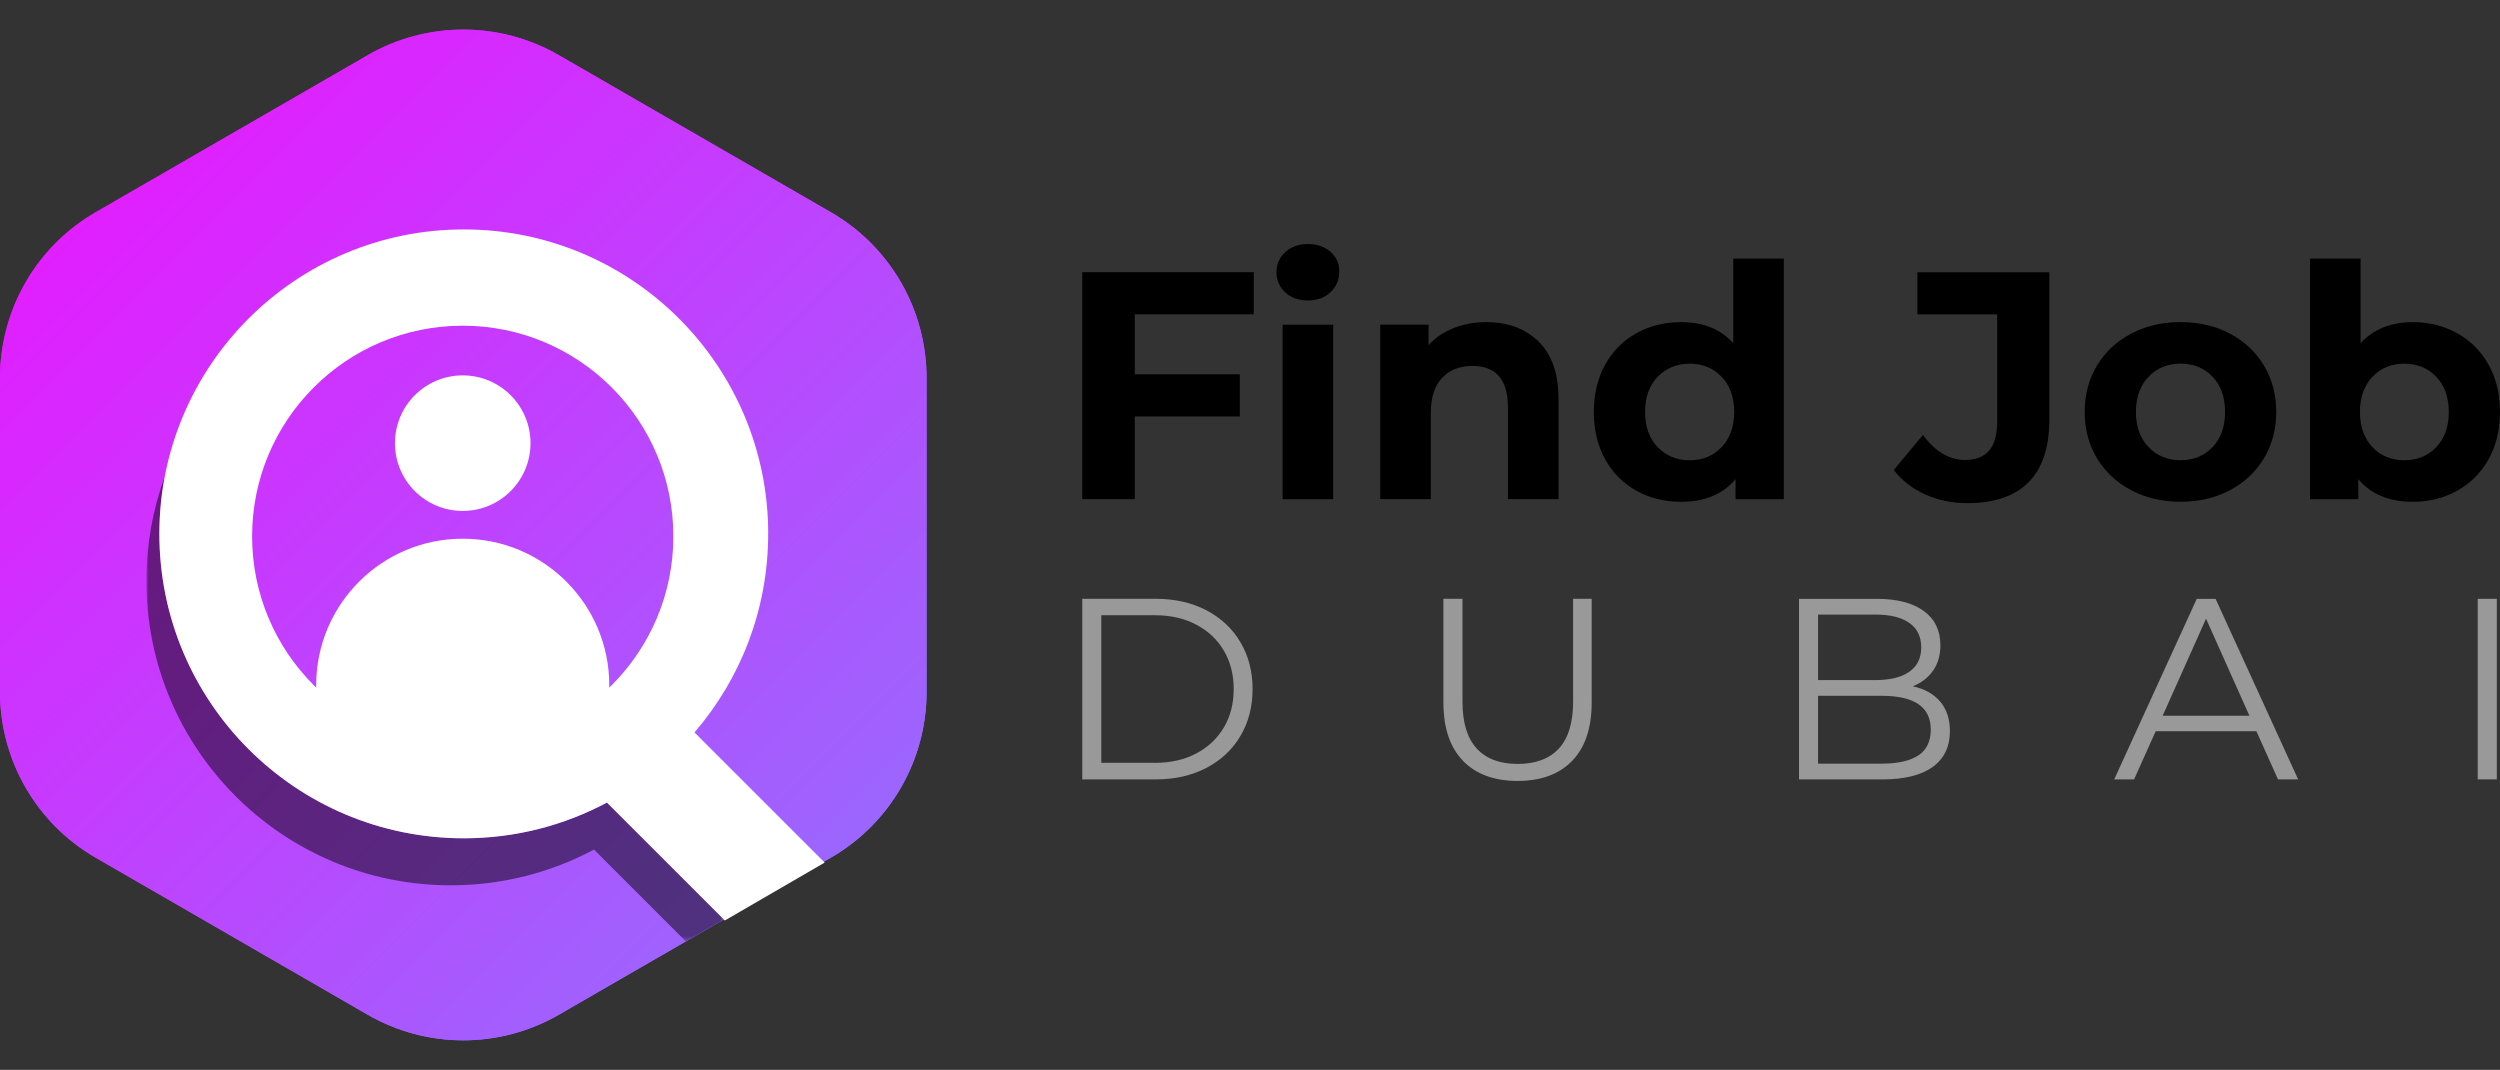
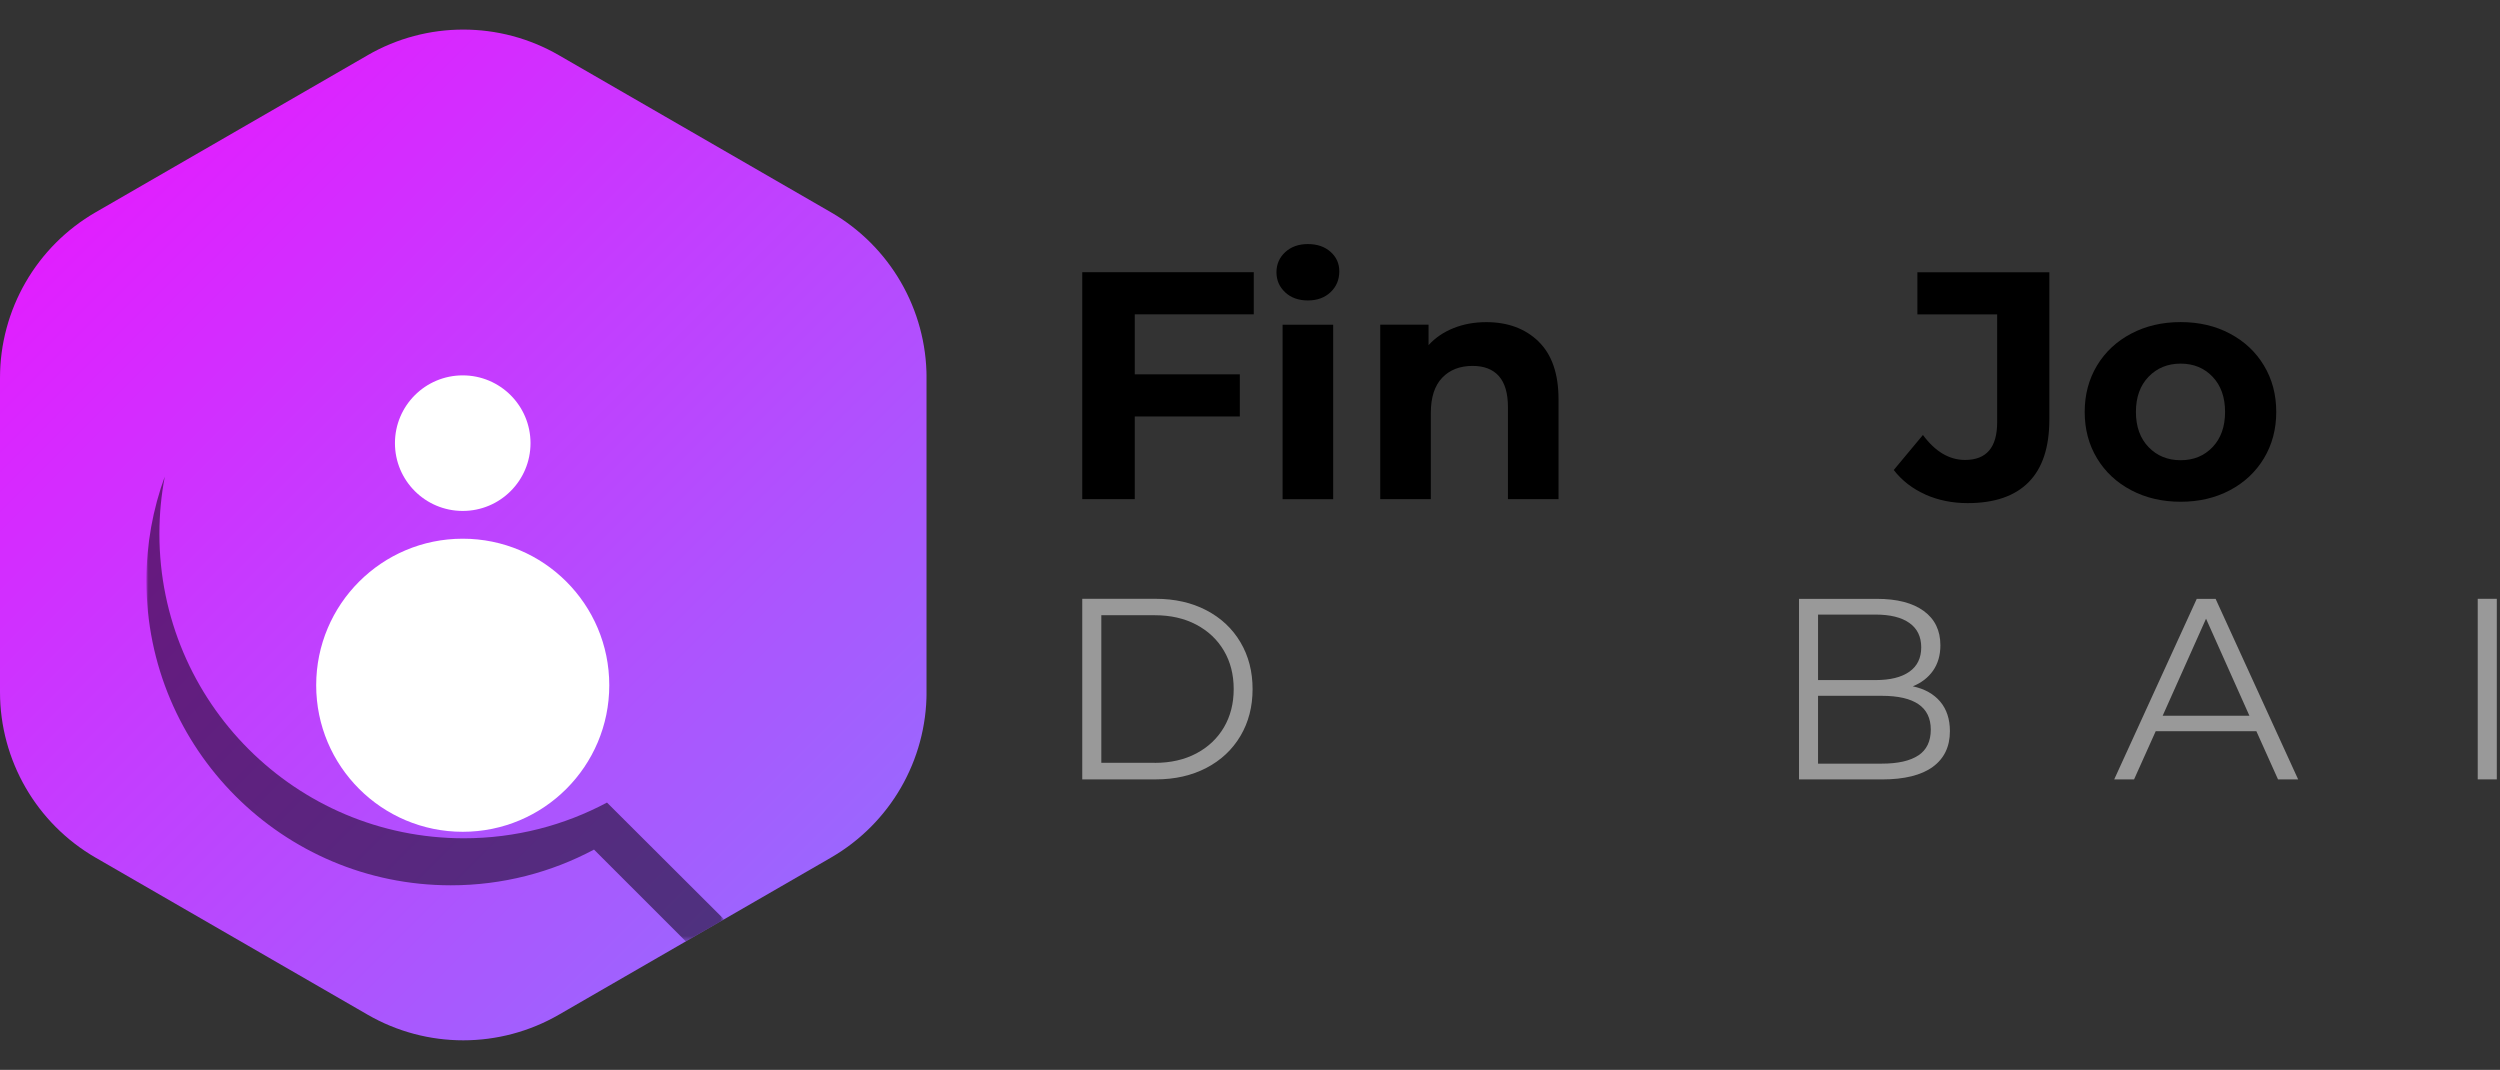
<svg xmlns="http://www.w3.org/2000/svg" xmlns:xlink="http://www.w3.org/1999/xlink" id="Layer_2" data-name="Layer 2" viewBox="0 0 546.59 233.91">
  <rect x="0" y="0" width="546.59" height="233.91" fill="#333333" stroke="none" />
  <defs>
    <style>      .cls-1 {        fill: #999;      }      .cls-1, .cls-2, .cls-3, .cls-4, .cls-5, .cls-6, .cls-7, .cls-8 {        stroke-width: 0px;      }      .cls-9, .cls-3 {        fill: url(#linear-gradient);      }      .cls-9, .cls-6, .cls-8 {        fill-rule: evenodd;      }      .cls-3 {        clip-rule: evenodd;      }      .cls-4, .cls-6 {        fill: #fff;      }      .cls-5 {        fill: url(#linear-gradient-2);      }      .cls-7 {        fill: url(#linear-gradient-3);      }      .cls-10 {        clip-path: url(#clippath);      }      .cls-11 {        mask: url(#mask);      }      .cls-8 {        opacity: .5;      }    </style>
    <linearGradient id="linear-gradient" x1="24.81" y1="40.48" x2="177.76" y2="193.43" gradientUnits="userSpaceOnUse">
      <stop offset="0" stop-color="#f0f" />
      <stop offset="1" stop-color="#7c86fe" />
    </linearGradient>
    <clipPath id="clippath">
      <path id="SVGID-2" data-name="SVGID" class="cls-3" d="m80.38,12.07c12.94-7.47,28.88-7.47,41.81,0l29.74,17.17,29.74,17.17c12.94,7.47,20.91,21.27,20.91,36.21v68.68c0,14.94-7.97,28.74-20.91,36.21l-29.74,17.17-29.74,17.17c-12.94,7.47-28.88,7.47-41.81,0l-29.74-17.17-29.74-17.17C7.97,180.04,0,166.23,0,151.3v-68.68c0-14.94,7.97-28.74,20.91-36.21l29.74-17.17,29.74-17.17Z" />
    </clipPath>
    <linearGradient id="linear-gradient-2" x1="-40.99" y1="-25.32" x2="246.87" y2="262.54" xlink:href="#linear-gradient" />
    <linearGradient id="linear-gradient-3" x1="-1129.65" y1="1359.66" x2="-879.43" y2="1593.56" gradientTransform="translate(1101.08 -1320.3)" gradientUnits="userSpaceOnUse">
      <stop offset="0" stop-color="#fff" />
      <stop offset="1" stop-color="#000" />
    </linearGradient>
    <mask id="mask" x="32" y="104.15" width="126.29" height="101.67" maskUnits="userSpaceOnUse">
      <rect class="cls-7" x="32" y="104.15" width="126.14" height="101.57" />
    </mask>
  </defs>
  <g id="Layer_1-2" data-name="Layer 1">
    <g>
      <g>
        <g>
-           <path id="SVGID" class="cls-9" d="m80.38,12.07c12.94-7.47,28.88-7.47,41.81,0l29.74,17.17,29.74,17.17c12.94,7.47,20.91,21.27,20.91,36.21v68.68c0,14.94-7.97,28.74-20.91,36.21l-29.74,17.17-29.74,17.17c-12.94,7.47-28.88,7.47-41.81,0l-29.74-17.17-29.74-17.17C7.97,180.04,0,166.23,0,151.3v-68.68c0-14.94,7.97-28.74,20.91-36.21l29.74-17.17,29.74-17.17Z" />
          <g class="cls-10">
            <rect class="cls-5" width="202.57" height="233.91" />
          </g>
        </g>
        <g class="cls-11">
          <path class="cls-8" d="m158.3,201l-6.13,3.53-2.23,1.29-20.07-20.07c-9.33,4.98-19.99,7.81-31.3,7.81-36.76,0-66.56-29.8-66.56-66.56,0-8.03,1.42-15.72,4.03-22.85-.78,4.07-1.19,8.27-1.19,12.57,0,36.76,29.8,66.56,66.56,66.56,11.32,0,21.97-2.83,31.3-7.81l25.59,25.53Z" />
        </g>
-         <path class="cls-6" d="m167.96,116.72c0-36.76-29.8-66.56-66.56-66.56s-66.56,29.8-66.56,66.56,29.8,66.56,66.56,66.56c11.32,0,21.97-2.83,31.3-7.81l25.78,25.78,21.82-12.66-28.46-28.46c10.04-11.65,16.11-26.83,16.11-43.42Zm-66.79,46.59c-25.43,0-46.05-20.62-46.05-46.05s20.62-46.05,46.05-46.05,46.05,20.62,46.05,46.05-20.62,46.05-46.05,46.05Z" />
        <circle class="cls-4" cx="101.17" cy="149.82" r="32.04" />
        <circle class="cls-4" cx="101.17" cy="96.89" r="14.82" />
      </g>
      <g>
        <g>
          <path class="cls-2" d="m248.1,68.73v13.11h22.97v9.21h-22.97v18.08h-11.48v-49.62h37.5v9.21h-26.01Z" />
          <path class="cls-2" d="m280.99,63.91c-1.28-1.18-1.91-2.65-1.91-4.39s.64-3.21,1.91-4.39c1.28-1.18,2.93-1.77,4.96-1.77s3.69.57,4.96,1.7,1.91,2.55,1.91,4.25c0,1.84-.64,3.37-1.91,4.57s-2.93,1.81-4.96,1.81-3.69-.59-4.96-1.77Zm-.57,7.09h11.06v38.14h-11.06v-38.14Z" />
          <path class="cls-2" d="m336.39,74.68c2.91,2.84,4.36,7.04,4.36,12.62v21.83h-11.06v-20.13c0-3.02-.66-5.28-1.98-6.77-1.32-1.49-3.24-2.23-5.74-2.23-2.79,0-5.01.86-6.66,2.59-1.65,1.73-2.48,4.29-2.48,7.69v18.85h-11.06v-38.14h10.56v4.47c1.46-1.61,3.28-2.85,5.46-3.72,2.17-.87,4.56-1.31,7.16-1.31,4.72,0,8.54,1.42,11.45,4.25Z" />
-           <path class="cls-2" d="m390.01,56.54v52.6h-10.56v-4.39c-2.74,3.31-6.71,4.96-11.91,4.96-3.59,0-6.84-.8-9.75-2.41-2.91-1.61-5.19-3.9-6.84-6.88-1.65-2.98-2.48-6.43-2.48-10.35s.83-7.37,2.48-10.35c1.65-2.98,3.93-5.27,6.84-6.88,2.91-1.61,6.15-2.41,9.75-2.41,4.87,0,8.67,1.54,11.41,4.61v-18.5h11.06Zm-13.61,41.22c1.84-1.91,2.76-4.48,2.76-7.69s-.92-5.78-2.76-7.69c-1.84-1.91-4.16-2.87-6.95-2.87s-5.17.96-7.02,2.87c-1.84,1.91-2.76,4.48-2.76,7.69s.92,5.78,2.76,7.69c1.84,1.91,4.18,2.87,7.02,2.87s5.1-.96,6.95-2.87Z" />
          <path class="cls-2" d="m420.95,108.11c-2.81-1.25-5.12-3.04-6.91-5.35l6.38-7.66c2.69,3.64,5.76,5.46,9.21,5.46,4.68,0,7.02-2.74,7.02-8.22v-23.6h-17.44v-9.21h28.85v32.18c0,6.1-1.51,10.67-4.54,13.72-3.02,3.05-7.47,4.57-13.33,4.57-3.36,0-6.44-.63-9.25-1.88Z" />
          <path class="cls-2" d="m465.96,107.18c-3.19-1.68-5.68-4-7.48-6.98-1.8-2.98-2.69-6.36-2.69-10.14s.9-7.16,2.69-10.14c1.8-2.98,4.29-5.3,7.48-6.98,3.19-1.68,6.79-2.52,10.81-2.52s7.61.84,10.77,2.52c3.17,1.68,5.65,4,7.44,6.98,1.8,2.98,2.69,6.36,2.69,10.14s-.9,7.16-2.69,10.14c-1.8,2.98-4.28,5.31-7.44,6.98-3.17,1.68-6.76,2.52-10.77,2.52s-7.62-.84-10.81-2.52Zm17.79-9.43c1.82-1.91,2.73-4.48,2.73-7.69s-.91-5.78-2.73-7.69c-1.82-1.91-4.15-2.87-6.98-2.87s-5.17.96-7.02,2.87c-1.84,1.91-2.76,4.48-2.76,7.69s.92,5.78,2.76,7.69c1.84,1.91,4.18,2.87,7.02,2.87s5.16-.96,6.98-2.87Z" />
-           <path class="cls-2" d="m537.27,72.88c2.91,1.63,5.19,3.92,6.84,6.88,1.65,2.95,2.48,6.39,2.48,10.31s-.83,7.36-2.48,10.31c-1.65,2.95-3.93,5.25-6.84,6.88-2.91,1.63-6.13,2.45-9.68,2.45-5.25,0-9.24-1.65-11.98-4.96v4.39h-10.56v-52.6h11.06v18.5c2.79-3.07,6.62-4.61,11.48-4.61,3.54,0,6.77.82,9.68,2.45Zm-4.61,24.88c1.82-1.91,2.73-4.48,2.73-7.69s-.91-5.78-2.73-7.69c-1.82-1.91-4.15-2.87-6.98-2.87s-5.16.96-6.98,2.87c-1.82,1.91-2.73,4.48-2.73,7.69s.91,5.78,2.73,7.69c1.82,1.91,4.15,2.87,6.98,2.87s5.16-.96,6.98-2.87Z" />
        </g>
        <g>
          <path class="cls-1" d="m236.62,130.92h16.08c4.17,0,7.86.84,11.06,2.51,3.2,1.67,5.68,4,7.45,6.99,1.77,2.99,2.65,6.4,2.65,10.24s-.88,7.25-2.65,10.24c-1.77,2.99-4.25,5.32-7.45,6.99-3.2,1.67-6.88,2.51-11.06,2.51h-16.08v-39.48Zm15.85,35.87c3.46,0,6.49-.69,9.08-2.06,2.59-1.37,4.61-3.27,6.04-5.7,1.43-2.43,2.14-5.22,2.14-8.38s-.71-5.95-2.14-8.38c-1.43-2.43-3.44-4.32-6.04-5.7-2.59-1.37-5.62-2.06-9.08-2.06h-11.68v32.26h11.68Z" />
-           <path class="cls-1" d="m319.87,166.34c-2.86-2.93-4.29-7.2-4.29-12.8v-22.62h4.17v22.45c0,4.59,1.03,8.01,3.1,10.27,2.07,2.26,5.06,3.38,8.97,3.38s6.96-1.13,9.02-3.38c2.07-2.26,3.1-5.68,3.1-10.27v-22.45h4.06v22.62c0,5.6-1.42,9.87-4.26,12.8-2.84,2.93-6.82,4.4-11.93,4.4s-9.1-1.47-11.96-4.4Z" />
          <path class="cls-1" d="m424.2,153.4c1.41,1.67,2.12,3.83,2.12,6.46,0,3.38-1.25,5.99-3.75,7.81-2.5,1.82-6.2,2.74-11.08,2.74h-18.16v-39.48h17.03c4.4,0,7.81.88,10.24,2.65,2.43,1.77,3.64,4.27,3.64,7.5,0,2.18-.54,4.03-1.61,5.56-1.07,1.52-2.55,2.66-4.43,3.41,2.59.56,4.6,1.68,6.01,3.36Zm-26.71-19.04v14.33h12.58c3.2,0,5.66-.61,7.39-1.83,1.73-1.22,2.59-3,2.59-5.33s-.87-4.11-2.59-5.33c-1.73-1.22-4.19-1.83-7.39-1.83h-12.58Zm21.94,30.8c1.8-1.2,2.71-3.08,2.71-5.64,0-4.93-3.57-7.39-10.72-7.39h-13.93v14.83h13.93c3.53,0,6.2-.6,8.01-1.81Z" />
          <path class="cls-1" d="m493.32,159.86h-22l-4.74,10.55h-4.34l18.05-39.48h4.12l18.05,39.48h-4.4l-4.74-10.55Zm-1.52-3.38l-9.48-21.21-9.48,21.21h18.95Z" />
          <path class="cls-1" d="m541.72,130.92h4.17v39.48h-4.17v-39.48Z" />
        </g>
      </g>
    </g>
  </g>
</svg>